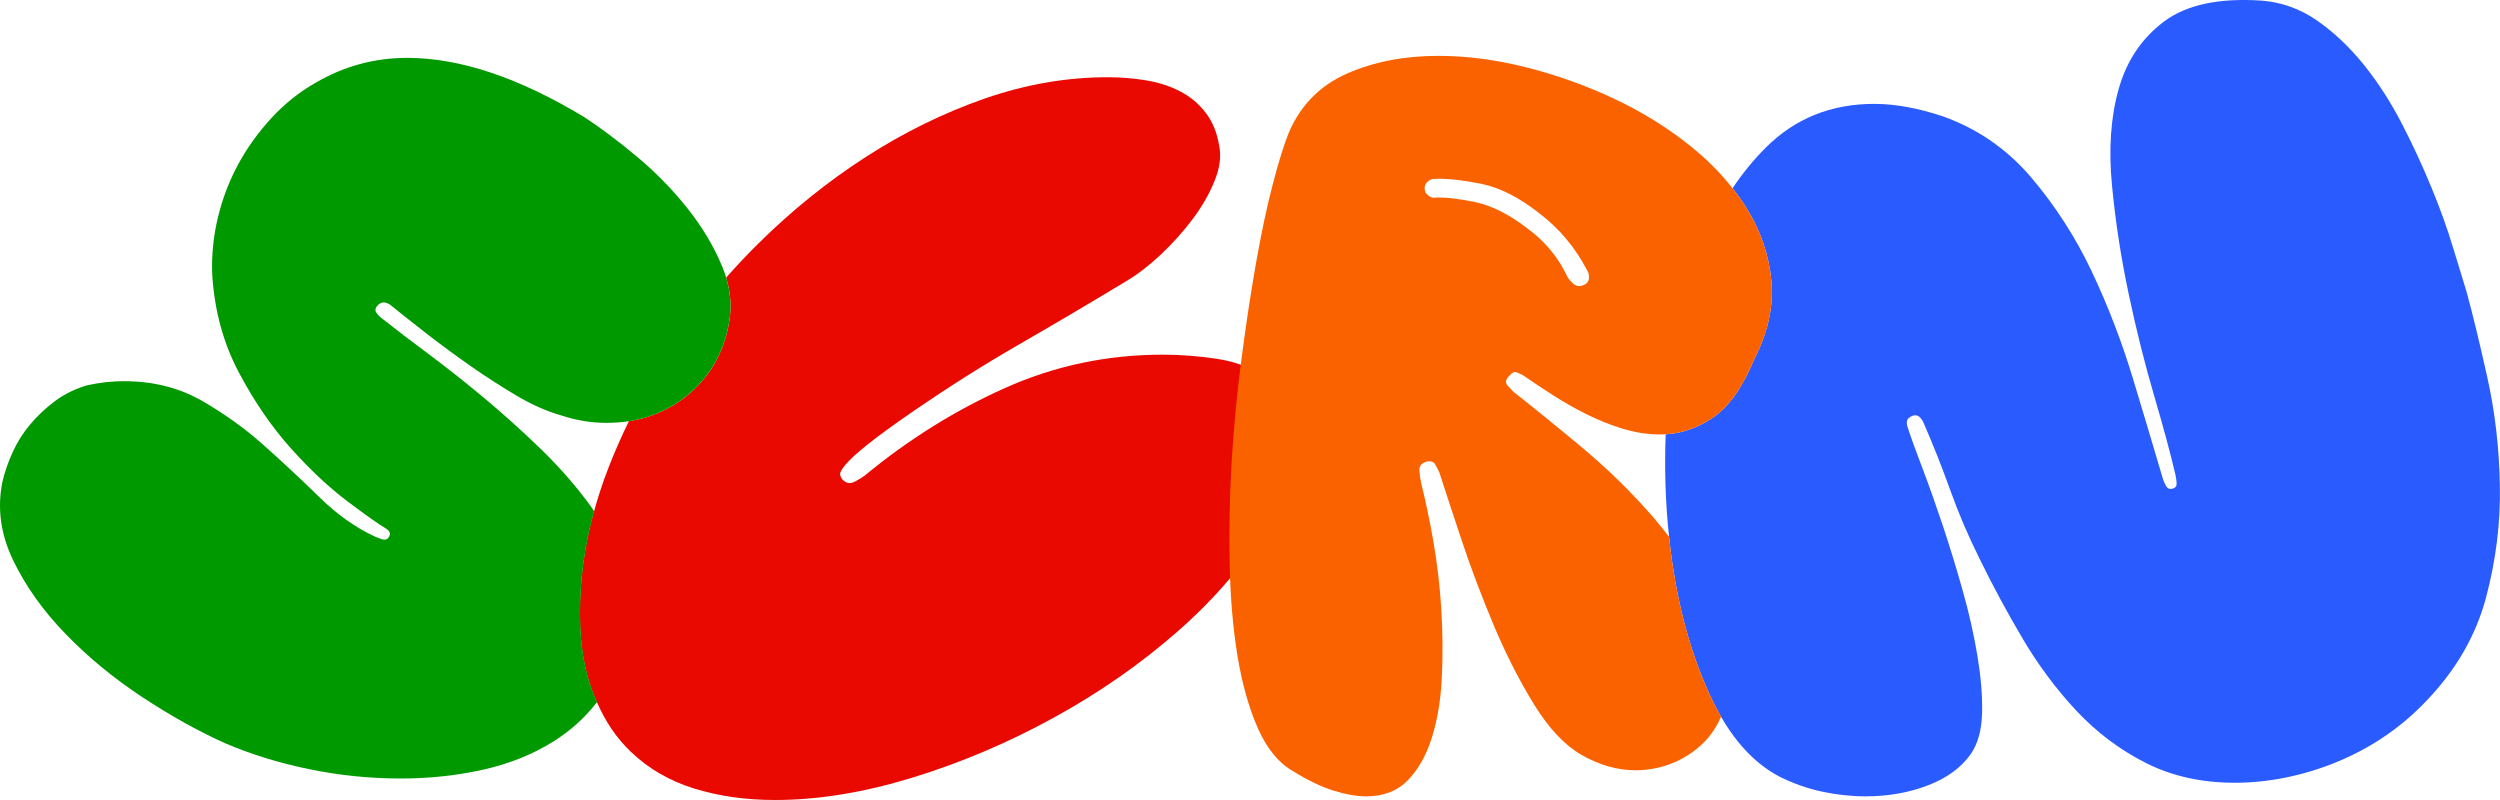
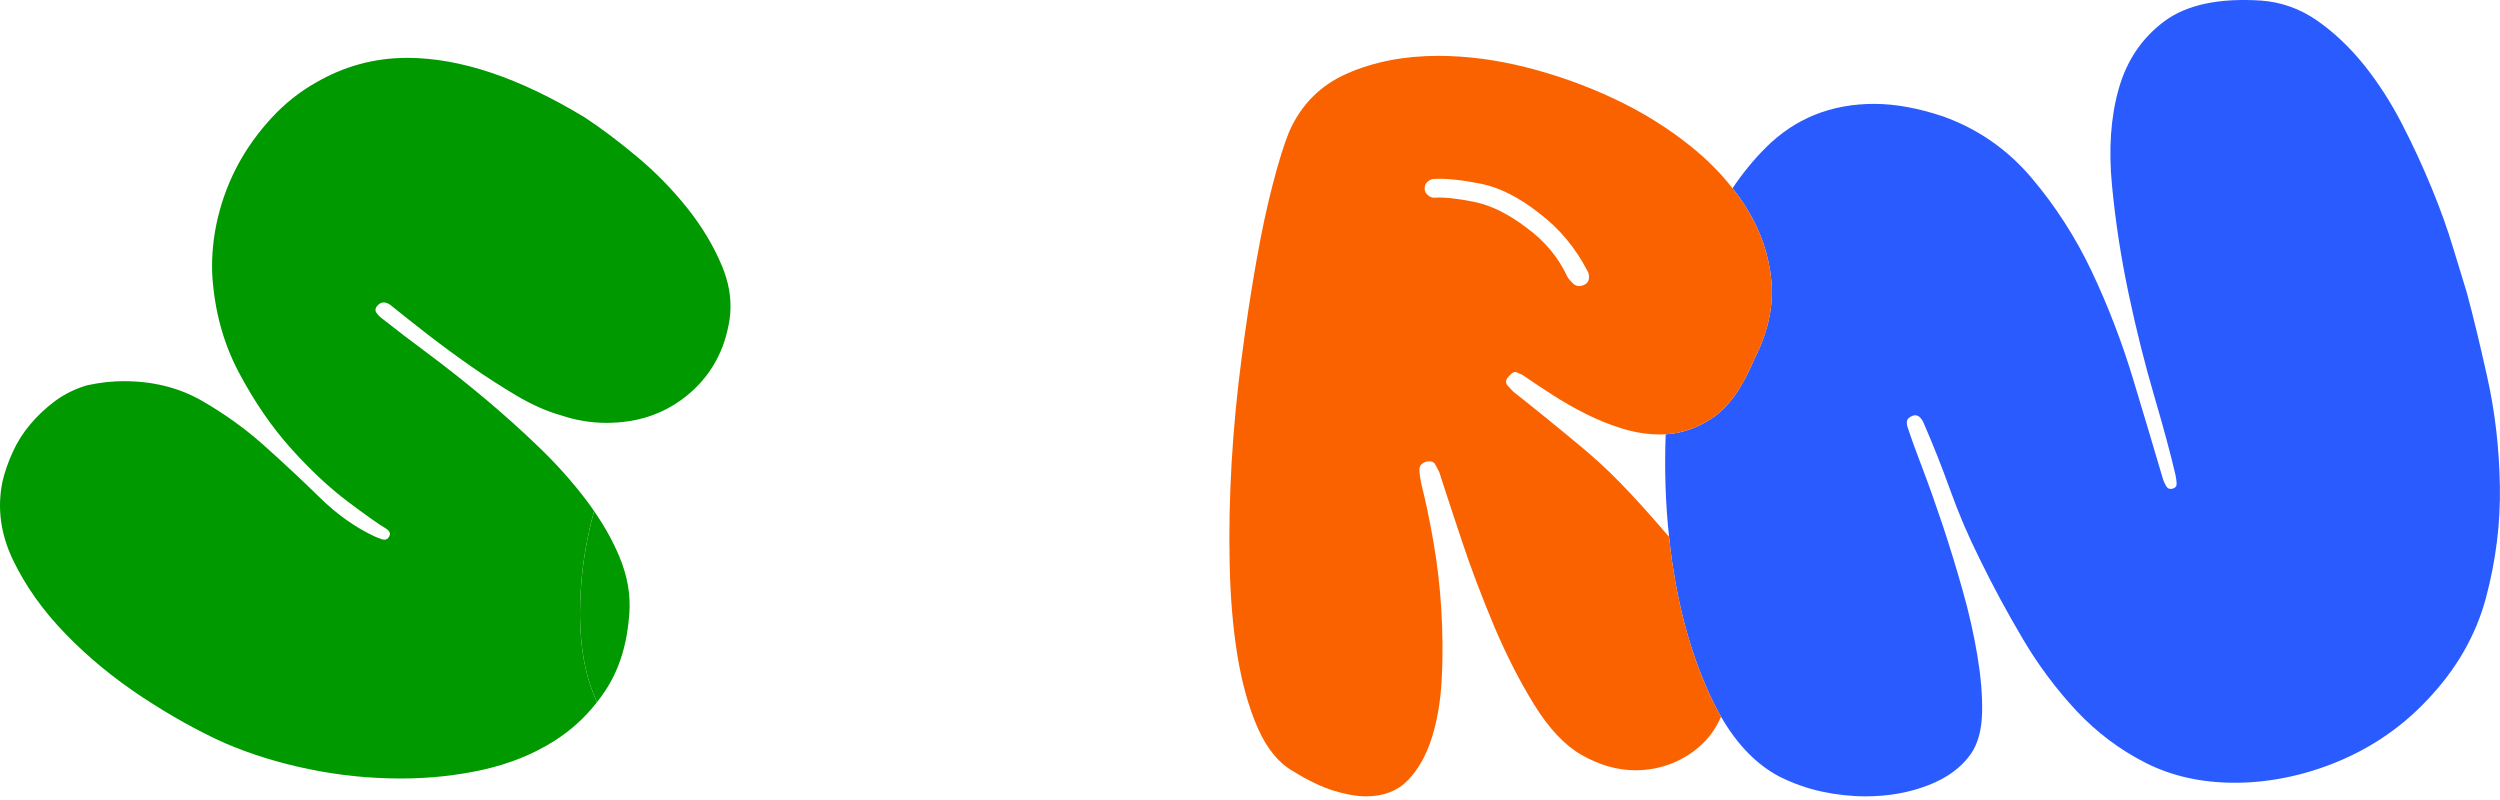
<svg xmlns="http://www.w3.org/2000/svg" width="125" height="40" viewBox="0 0 125 40" fill="none">
  <path d="M30.974 27.844C30.65 27.07 30.229 26.308 29.706 25.556C29.354 26.831 29.136 28.098 29.049 29.362C28.91 31.272 29.067 32.907 29.517 34.261C29.615 34.556 29.724 34.839 29.848 35.111C30.007 34.912 30.153 34.705 30.294 34.49C30.974 33.448 31.362 32.18 31.467 30.684C31.536 29.747 31.373 28.799 30.974 27.844Z" fill="#019900" />
-   <path d="M64.456 21.277C64.315 20.446 63.97 19.723 63.414 19.116C62.855 18.506 62.005 18.118 60.857 17.943C60.407 17.874 59.953 17.82 59.502 17.787C59.048 17.751 58.598 17.733 58.144 17.733C55.365 17.733 52.732 18.288 50.245 19.403C47.76 20.515 45.421 21.975 43.231 23.783C43.093 23.885 42.919 23.991 42.712 24.096C42.501 24.198 42.312 24.165 42.138 23.991C42.069 23.922 42.026 23.834 42.007 23.729C41.989 23.627 42.087 23.453 42.294 23.21C42.501 22.966 42.868 22.636 43.387 22.218C43.91 21.8 44.673 21.245 45.683 20.547C47.455 19.334 49.202 18.23 50.924 17.239C52.645 16.247 54.425 15.198 56.27 14.083C56.858 13.738 57.45 13.284 58.042 12.728C58.631 12.172 59.161 11.58 59.633 10.956C60.102 10.327 60.465 9.695 60.726 9.052C60.988 8.409 61.068 7.825 60.962 7.305C60.857 6.644 60.632 6.089 60.283 5.635C59.934 5.184 59.51 4.828 59.005 4.567C58.504 4.305 57.937 4.124 57.312 4.018C56.684 3.917 56.041 3.862 55.384 3.862C53.332 3.862 51.28 4.218 49.228 4.93C47.179 5.646 45.196 6.619 43.286 7.85C41.372 9.085 39.581 10.53 37.914 12.179C37.355 12.732 36.821 13.298 36.309 13.879C36.556 14.696 36.592 15.503 36.421 16.294C36.142 17.718 35.448 18.884 34.337 19.788C33.498 20.468 32.535 20.892 31.446 21.059C31.072 21.819 30.734 22.588 30.432 23.366C30.145 24.096 29.906 24.829 29.706 25.556C29.354 26.831 29.136 28.098 29.049 29.362C28.91 31.273 29.067 32.907 29.517 34.262C29.615 34.556 29.724 34.839 29.848 35.111C30.273 36.088 30.832 36.909 31.526 37.574C32.412 38.427 33.472 39.045 34.707 39.426C35.942 39.807 37.289 40 38.749 40C40.903 40 43.199 39.626 45.632 38.878C48.065 38.13 50.419 37.131 52.696 35.878C54.973 34.628 57.044 33.187 58.903 31.552C60.763 29.918 62.212 28.214 63.258 26.442C63.708 25.643 64.057 24.79 64.3 23.885C64.543 22.984 64.594 22.113 64.456 21.277Z" fill="#EA0900" />
  <path d="M36.421 16.294C36.141 17.718 35.447 18.884 34.336 19.788C33.497 20.468 32.535 20.893 31.445 21.06C31.082 21.114 30.708 21.143 30.319 21.143C29.556 21.143 28.808 21.02 28.078 20.776C27.348 20.569 26.6 20.239 25.837 19.788C25.071 19.334 24.316 18.848 23.567 18.328C22.819 17.805 22.1 17.275 21.403 16.738C20.709 16.197 20.081 15.703 19.525 15.252C19.282 15.078 19.075 15.078 18.9 15.252C18.762 15.39 18.737 15.521 18.824 15.641C18.908 15.764 19.006 15.859 19.107 15.928C19.768 16.451 20.542 17.043 21.428 17.7C22.314 18.361 23.23 19.084 24.167 19.865C25.107 20.649 26.026 21.474 26.93 22.342C27.835 23.21 28.634 24.107 29.328 25.029C29.462 25.204 29.589 25.378 29.705 25.556C29.353 26.831 29.135 28.098 29.048 29.362C28.91 31.273 29.066 32.907 29.517 34.262C29.614 34.556 29.724 34.839 29.847 35.112C29.251 35.878 28.543 36.524 27.711 37.047C26.669 37.708 25.489 38.184 24.167 38.482C22.845 38.776 21.472 38.925 20.048 38.925C18.483 38.925 16.946 38.769 15.432 38.453C13.921 38.141 12.523 37.708 11.237 37.153C9.915 36.561 8.542 35.794 7.115 34.857C5.691 33.917 4.413 32.867 3.283 31.701C2.154 30.539 1.275 29.304 0.65 28C0.025 26.696 -0.149 25.385 0.127 24.063C0.232 23.613 0.396 23.134 0.624 22.629C0.85 22.124 1.144 21.655 1.511 21.219C1.874 20.787 2.292 20.395 2.76 20.046C3.232 19.701 3.762 19.44 4.351 19.265C4.667 19.196 4.979 19.146 5.291 19.109C5.604 19.077 5.898 19.058 6.178 19.058C7.638 19.058 8.931 19.378 10.064 20.021C11.19 20.664 12.236 21.412 13.191 22.265C14.146 23.115 15.069 23.976 15.955 24.844C16.841 25.716 17.771 26.377 18.744 26.827C18.813 26.86 18.926 26.903 19.082 26.958C19.238 27.009 19.351 26.983 19.423 26.878C19.561 26.704 19.507 26.547 19.267 26.41C18.919 26.202 18.29 25.756 17.39 25.08C16.485 24.401 15.544 23.526 14.571 22.447C13.598 21.368 12.722 20.093 11.938 18.615C11.157 17.137 10.714 15.495 10.609 13.687C10.576 12.746 10.67 11.809 10.896 10.872C11.121 9.931 11.462 9.045 11.912 8.21C12.363 7.378 12.922 6.605 13.583 5.889C14.241 5.177 14.971 4.596 15.773 4.142C17.197 3.31 18.726 2.893 20.36 2.893C23.001 2.893 25.957 3.884 29.226 5.864C30.025 6.387 30.893 7.037 31.834 7.821C32.771 8.602 33.613 9.463 34.361 10.4C35.11 11.341 35.691 12.314 36.108 13.32C36.185 13.509 36.254 13.694 36.308 13.879C36.555 14.697 36.592 15.503 36.421 16.294Z" fill="#009A00" />
  <path d="M124.994 24.276C124.961 22.402 124.75 20.601 124.369 18.883C123.987 17.161 123.639 15.727 123.326 14.579C123.152 14.023 122.927 13.286 122.647 12.363C122.371 11.441 122.015 10.453 121.579 9.392C121.144 8.332 120.65 7.261 120.094 6.185C119.538 5.107 118.903 4.123 118.191 3.236C117.475 2.35 116.695 1.613 115.845 1.021C114.991 0.432 114.061 0.102 113.055 0.029C110.934 -0.109 109.318 0.24 108.203 1.075C107.092 1.907 106.336 3.029 105.937 4.439C105.537 5.844 105.425 7.453 105.599 9.262C105.77 11.067 106.049 12.876 106.431 14.684C106.812 16.493 107.241 18.196 107.709 19.794C108.178 21.392 108.534 22.714 108.777 23.757C108.813 23.931 108.831 24.08 108.831 24.2C108.831 24.32 108.759 24.4 108.621 24.436C108.483 24.469 108.377 24.425 108.308 24.305C108.239 24.182 108.185 24.069 108.152 23.964C107.702 22.435 107.197 20.75 106.641 18.908C106.082 17.063 105.396 15.284 104.582 13.562C103.765 11.84 102.755 10.279 101.557 8.869C100.358 7.46 98.887 6.443 97.151 5.819C95.898 5.401 94.75 5.194 93.708 5.194C91.554 5.194 89.746 5.924 88.286 7.384C87.675 7.994 87.123 8.67 86.626 9.414C86.891 9.745 87.131 10.086 87.345 10.435C88.039 11.564 88.449 12.763 88.569 14.03C88.692 15.302 88.405 16.613 87.708 17.968C87.116 19.395 86.415 20.375 85.598 20.913C84.861 21.4 84.091 21.668 83.284 21.716C83.219 23.474 83.273 25.188 83.455 26.848C83.499 27.291 83.553 27.727 83.618 28.162C83.982 30.65 84.617 32.866 85.522 34.812C85.692 35.175 85.867 35.517 86.052 35.837C86.862 37.235 87.832 38.23 88.965 38.826C89.658 39.174 90.37 39.425 91.1 39.581C91.83 39.737 92.56 39.817 93.29 39.817C94.402 39.817 95.437 39.636 96.392 39.269C97.351 38.906 98.07 38.375 98.557 37.678C98.905 37.159 99.087 36.472 99.105 35.619C99.123 34.769 99.043 33.821 98.869 32.779C98.695 31.736 98.455 30.657 98.139 29.546C97.827 28.431 97.496 27.356 97.151 26.31C96.802 25.268 96.465 24.312 96.134 23.444C95.804 22.576 95.549 21.879 95.379 21.356C95.342 21.254 95.332 21.149 95.35 21.044C95.368 20.942 95.462 20.855 95.637 20.786C95.847 20.713 96.018 20.819 96.16 21.098C96.646 22.21 97.097 23.35 97.514 24.512C97.932 25.678 98.419 26.815 98.974 27.926C99.635 29.285 100.358 30.621 101.139 31.943C101.92 33.265 102.817 34.464 103.823 35.542C104.833 36.617 105.988 37.489 107.291 38.147C108.595 38.807 110.081 39.138 111.751 39.138C113.422 39.138 115.209 38.782 116.912 38.07C118.616 37.358 120.094 36.341 121.343 35.019C122.803 33.49 123.788 31.787 124.293 29.909C124.794 28.032 125.03 26.154 124.994 24.276Z" fill="#2A5BFE" />
-   <path d="M88.569 14.03C88.45 12.763 88.039 11.564 87.346 10.435C87.131 10.086 86.891 9.745 86.626 9.414C86.049 8.673 85.359 7.979 84.556 7.329C83.39 6.392 82.105 5.593 80.695 4.932C79.29 4.271 77.83 3.752 76.315 3.367C74.804 2.986 73.334 2.793 71.91 2.793C70.206 2.793 68.685 3.091 67.348 3.679C66.008 4.271 65.045 5.245 64.453 6.599C64.21 7.191 63.941 8.052 63.647 9.182C63.349 10.311 63.073 11.615 62.812 13.093C62.55 14.571 62.307 16.169 62.082 17.891C61.853 19.613 61.69 21.341 61.584 23.077C61.483 24.817 61.446 26.52 61.483 28.188C61.515 29.858 61.646 31.387 61.871 32.778C62.1 34.169 62.438 35.375 62.888 36.403C63.342 37.427 63.93 38.15 64.66 38.564C65.39 39.018 66.062 39.338 66.669 39.53C67.279 39.719 67.824 39.817 68.311 39.817C69.182 39.817 69.876 39.548 70.399 39.007C70.918 38.469 71.318 37.758 71.597 36.871C71.873 35.985 72.04 34.986 72.091 33.871C72.146 32.76 72.135 31.631 72.066 30.483C71.997 29.335 71.866 28.213 71.677 27.12C71.485 26.023 71.285 25.061 71.074 24.225C71.005 23.913 70.973 23.662 70.973 23.47C70.973 23.277 71.093 23.15 71.336 23.077C71.547 23.045 71.685 23.088 71.754 23.208C71.823 23.332 71.892 23.462 71.961 23.6C72.24 24.468 72.614 25.609 73.083 27.014C73.551 28.424 74.093 29.847 74.699 31.293C75.309 32.735 75.978 34.046 76.707 35.23C77.438 36.41 78.218 37.246 79.054 37.732C79.958 38.252 80.862 38.513 81.767 38.513C82.424 38.513 83.052 38.393 83.641 38.15C84.233 37.907 84.745 37.565 85.181 37.133C85.548 36.766 85.835 36.338 86.052 35.836C85.867 35.517 85.693 35.175 85.522 34.812C84.618 32.865 83.982 30.65 83.619 28.162C83.554 27.726 83.499 27.291 83.456 26.847C83.118 26.404 82.766 25.972 82.391 25.554C81.382 24.425 80.296 23.375 79.134 22.402C77.968 21.428 76.813 20.488 75.665 19.584C75.596 19.515 75.498 19.413 75.378 19.271C75.255 19.133 75.28 18.977 75.454 18.803C75.596 18.628 75.723 18.567 75.847 18.621C75.97 18.672 76.065 18.715 76.134 18.752C76.584 19.064 77.082 19.395 77.619 19.74C78.16 20.088 78.723 20.412 79.315 20.706C79.904 21 80.514 21.247 81.138 21.436C81.767 21.628 82.391 21.723 83.016 21.723C83.107 21.723 83.194 21.719 83.285 21.715C84.091 21.668 84.861 21.399 85.599 20.913C86.416 20.375 87.117 19.395 87.709 17.967C88.406 16.613 88.693 15.302 88.569 14.03ZM79.159 14.266C78.948 14.335 78.774 14.303 78.636 14.161C78.498 14.023 78.411 13.918 78.375 13.849C77.924 12.875 77.245 12.058 76.341 11.397C75.436 10.703 74.561 10.268 73.708 10.093C72.858 9.923 72.189 9.85 71.703 9.886C71.597 9.886 71.492 9.843 71.39 9.755C71.285 9.668 71.231 9.556 71.231 9.418C71.231 9.28 71.285 9.164 71.39 9.076C71.492 8.993 71.597 8.946 71.703 8.946C72.291 8.913 73.065 8.993 74.023 9.182C74.979 9.374 75.959 9.868 76.969 10.667C77.975 11.434 78.774 12.389 79.366 13.536C79.435 13.642 79.46 13.772 79.446 13.929C79.428 14.085 79.333 14.197 79.159 14.266Z" fill="#FA6200" />
+   <path d="M88.569 14.03C88.45 12.763 88.039 11.564 87.346 10.435C87.131 10.086 86.891 9.745 86.626 9.414C86.049 8.673 85.359 7.979 84.556 7.329C83.39 6.392 82.105 5.593 80.695 4.932C79.29 4.271 77.83 3.752 76.315 3.367C74.804 2.986 73.334 2.793 71.91 2.793C70.206 2.793 68.685 3.091 67.348 3.679C66.008 4.271 65.045 5.245 64.453 6.599C64.21 7.191 63.941 8.052 63.647 9.182C63.349 10.311 63.073 11.615 62.812 13.093C62.55 14.571 62.307 16.169 62.082 17.891C61.853 19.613 61.69 21.341 61.584 23.077C61.483 24.817 61.446 26.52 61.483 28.188C61.515 29.858 61.646 31.387 61.871 32.778C62.1 34.169 62.438 35.375 62.888 36.403C63.342 37.427 63.93 38.15 64.66 38.564C65.39 39.018 66.062 39.338 66.669 39.53C67.279 39.719 67.824 39.817 68.311 39.817C69.182 39.817 69.876 39.548 70.399 39.007C70.918 38.469 71.318 37.758 71.597 36.871C71.873 35.985 72.04 34.986 72.091 33.871C72.146 32.76 72.135 31.631 72.066 30.483C71.997 29.335 71.866 28.213 71.677 27.12C71.485 26.023 71.285 25.061 71.074 24.225C71.005 23.913 70.973 23.662 70.973 23.47C70.973 23.277 71.093 23.15 71.336 23.077C71.547 23.045 71.685 23.088 71.754 23.208C71.823 23.332 71.892 23.462 71.961 23.6C72.24 24.468 72.614 25.609 73.083 27.014C73.551 28.424 74.093 29.847 74.699 31.293C75.309 32.735 75.978 34.046 76.707 35.23C77.438 36.41 78.218 37.246 79.054 37.732C79.958 38.252 80.862 38.513 81.767 38.513C82.424 38.513 83.052 38.393 83.641 38.15C84.233 37.907 84.745 37.565 85.181 37.133C85.548 36.766 85.835 36.338 86.052 35.836C85.867 35.517 85.693 35.175 85.522 34.812C84.618 32.865 83.982 30.65 83.619 28.162C83.554 27.726 83.499 27.291 83.456 26.847C81.382 24.425 80.296 23.375 79.134 22.402C77.968 21.428 76.813 20.488 75.665 19.584C75.596 19.515 75.498 19.413 75.378 19.271C75.255 19.133 75.28 18.977 75.454 18.803C75.596 18.628 75.723 18.567 75.847 18.621C75.97 18.672 76.065 18.715 76.134 18.752C76.584 19.064 77.082 19.395 77.619 19.74C78.16 20.088 78.723 20.412 79.315 20.706C79.904 21 80.514 21.247 81.138 21.436C81.767 21.628 82.391 21.723 83.016 21.723C83.107 21.723 83.194 21.719 83.285 21.715C84.091 21.668 84.861 21.399 85.599 20.913C86.416 20.375 87.117 19.395 87.709 17.967C88.406 16.613 88.693 15.302 88.569 14.03ZM79.159 14.266C78.948 14.335 78.774 14.303 78.636 14.161C78.498 14.023 78.411 13.918 78.375 13.849C77.924 12.875 77.245 12.058 76.341 11.397C75.436 10.703 74.561 10.268 73.708 10.093C72.858 9.923 72.189 9.85 71.703 9.886C71.597 9.886 71.492 9.843 71.39 9.755C71.285 9.668 71.231 9.556 71.231 9.418C71.231 9.28 71.285 9.164 71.39 9.076C71.492 8.993 71.597 8.946 71.703 8.946C72.291 8.913 73.065 8.993 74.023 9.182C74.979 9.374 75.959 9.868 76.969 10.667C77.975 11.434 78.774 12.389 79.366 13.536C79.435 13.642 79.46 13.772 79.446 13.929C79.428 14.085 79.333 14.197 79.159 14.266Z" fill="#FA6200" />
</svg>